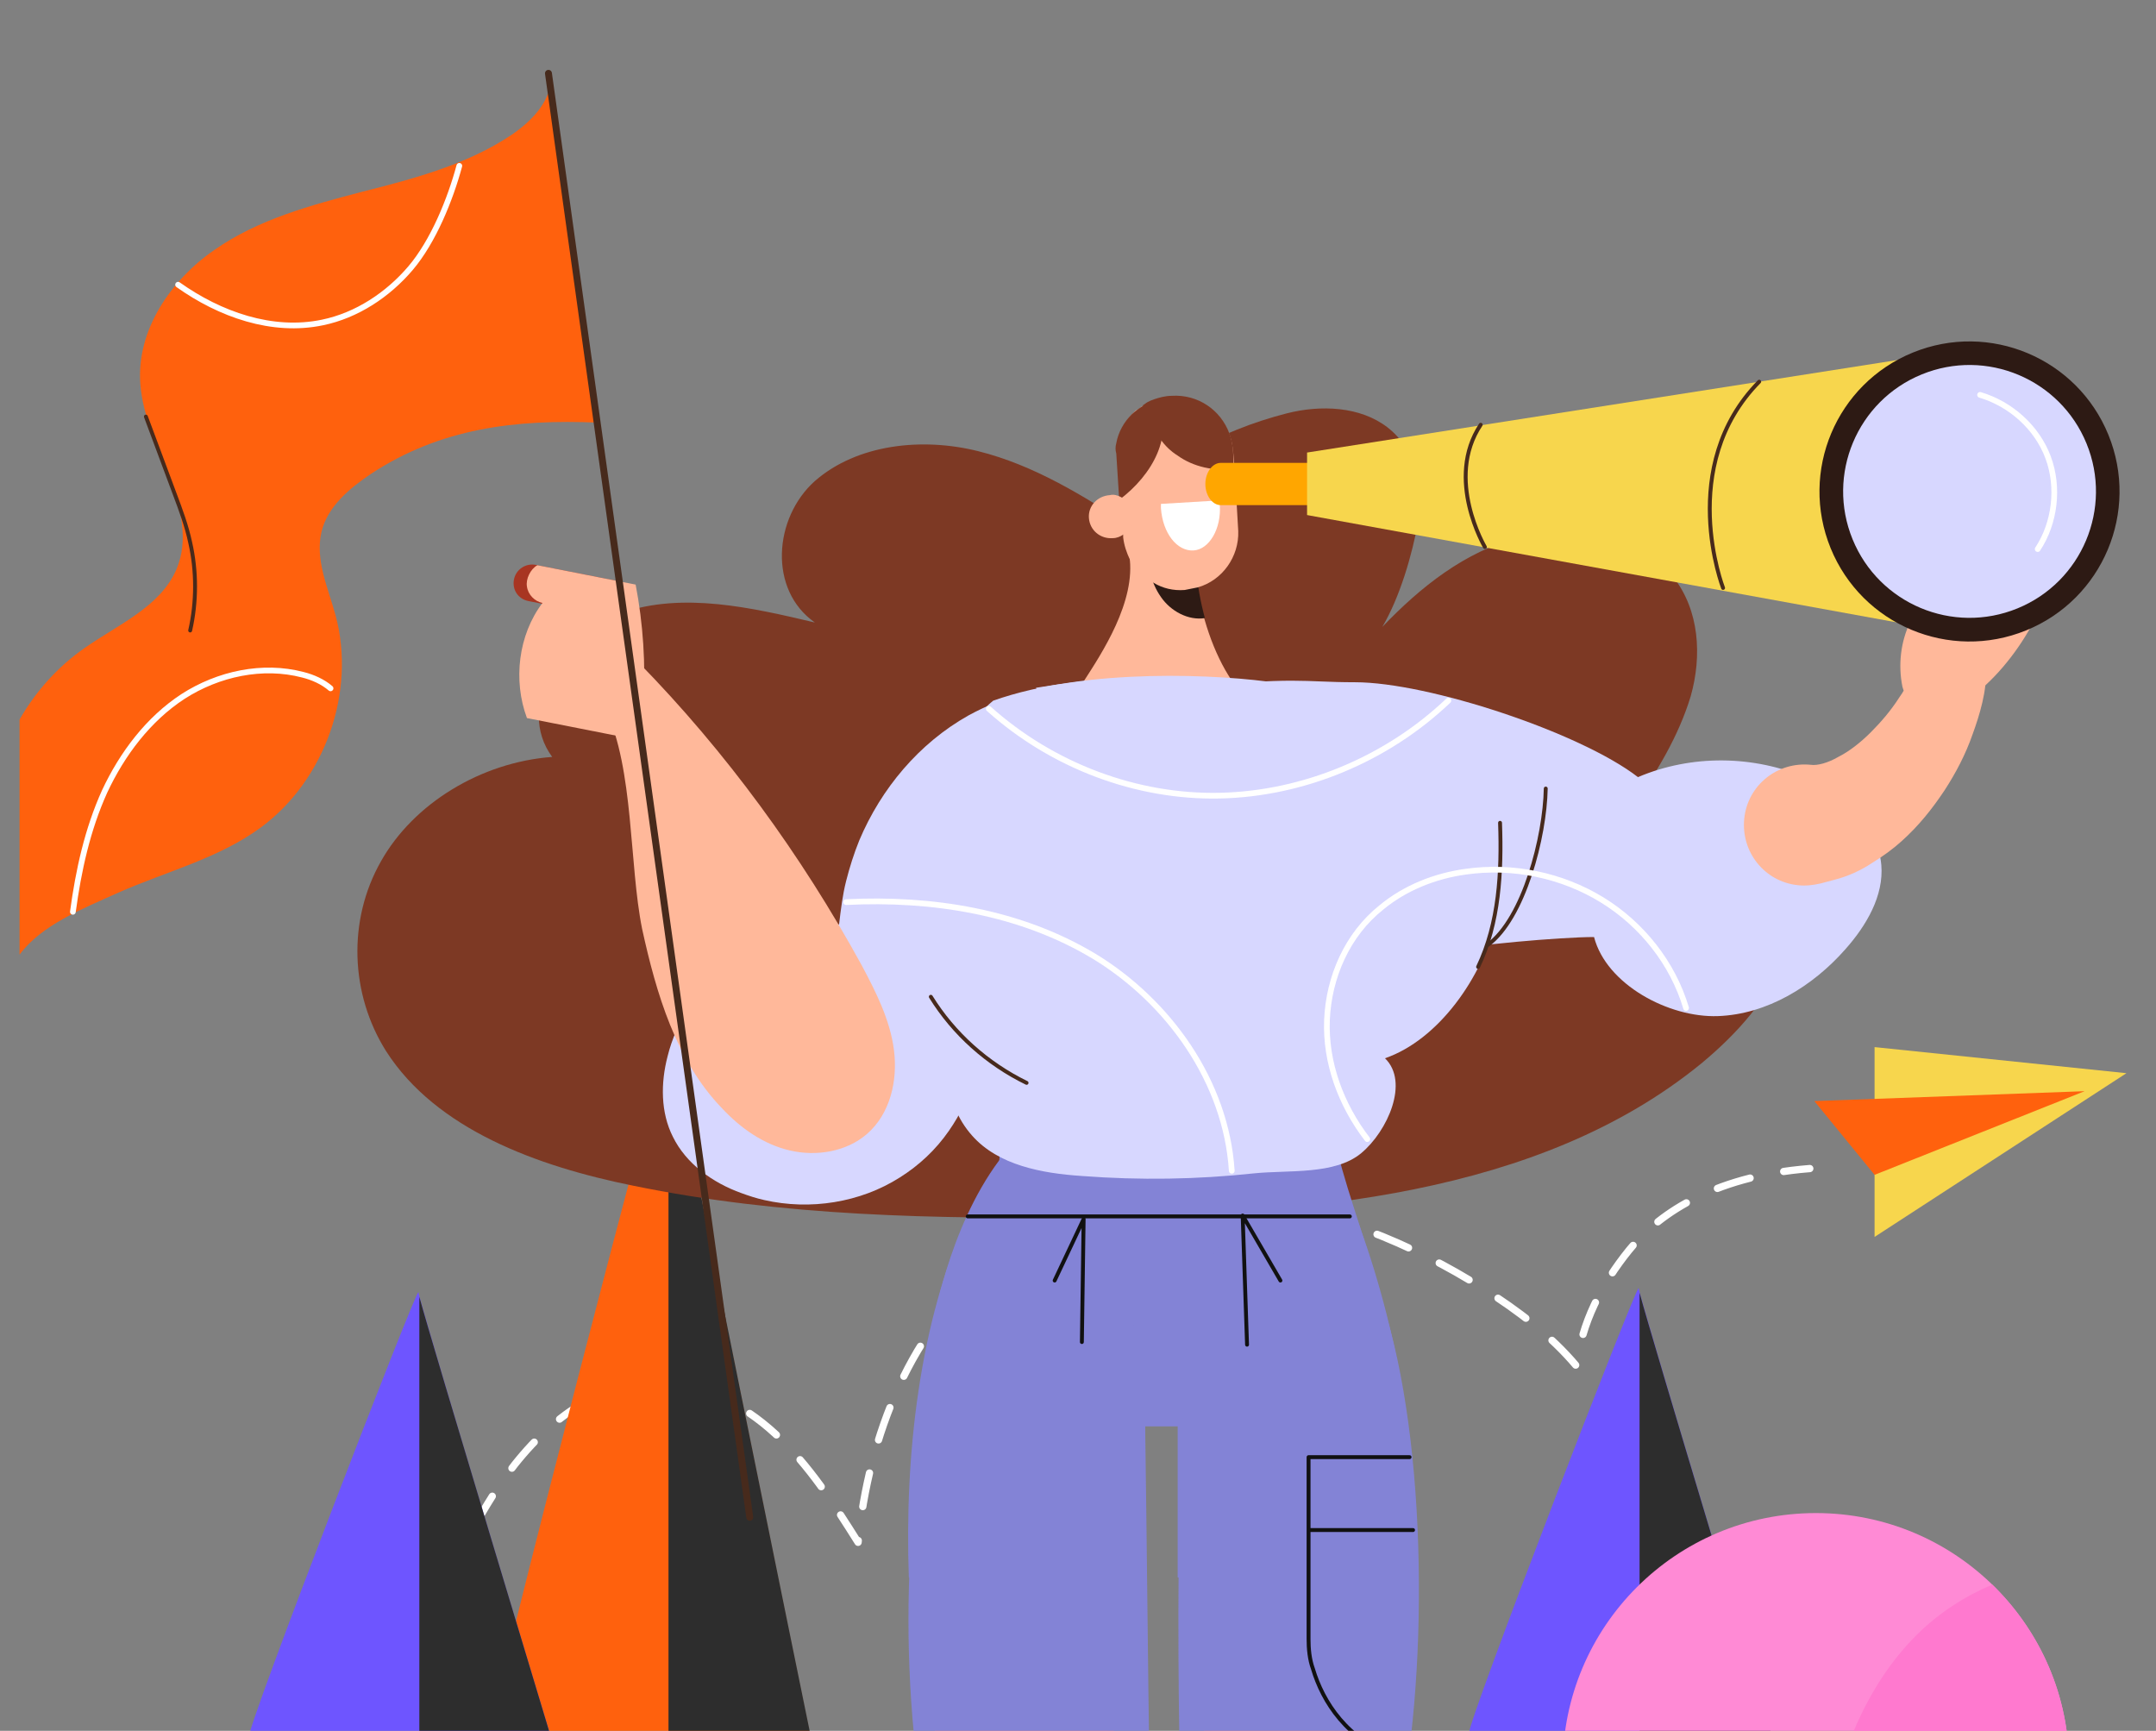
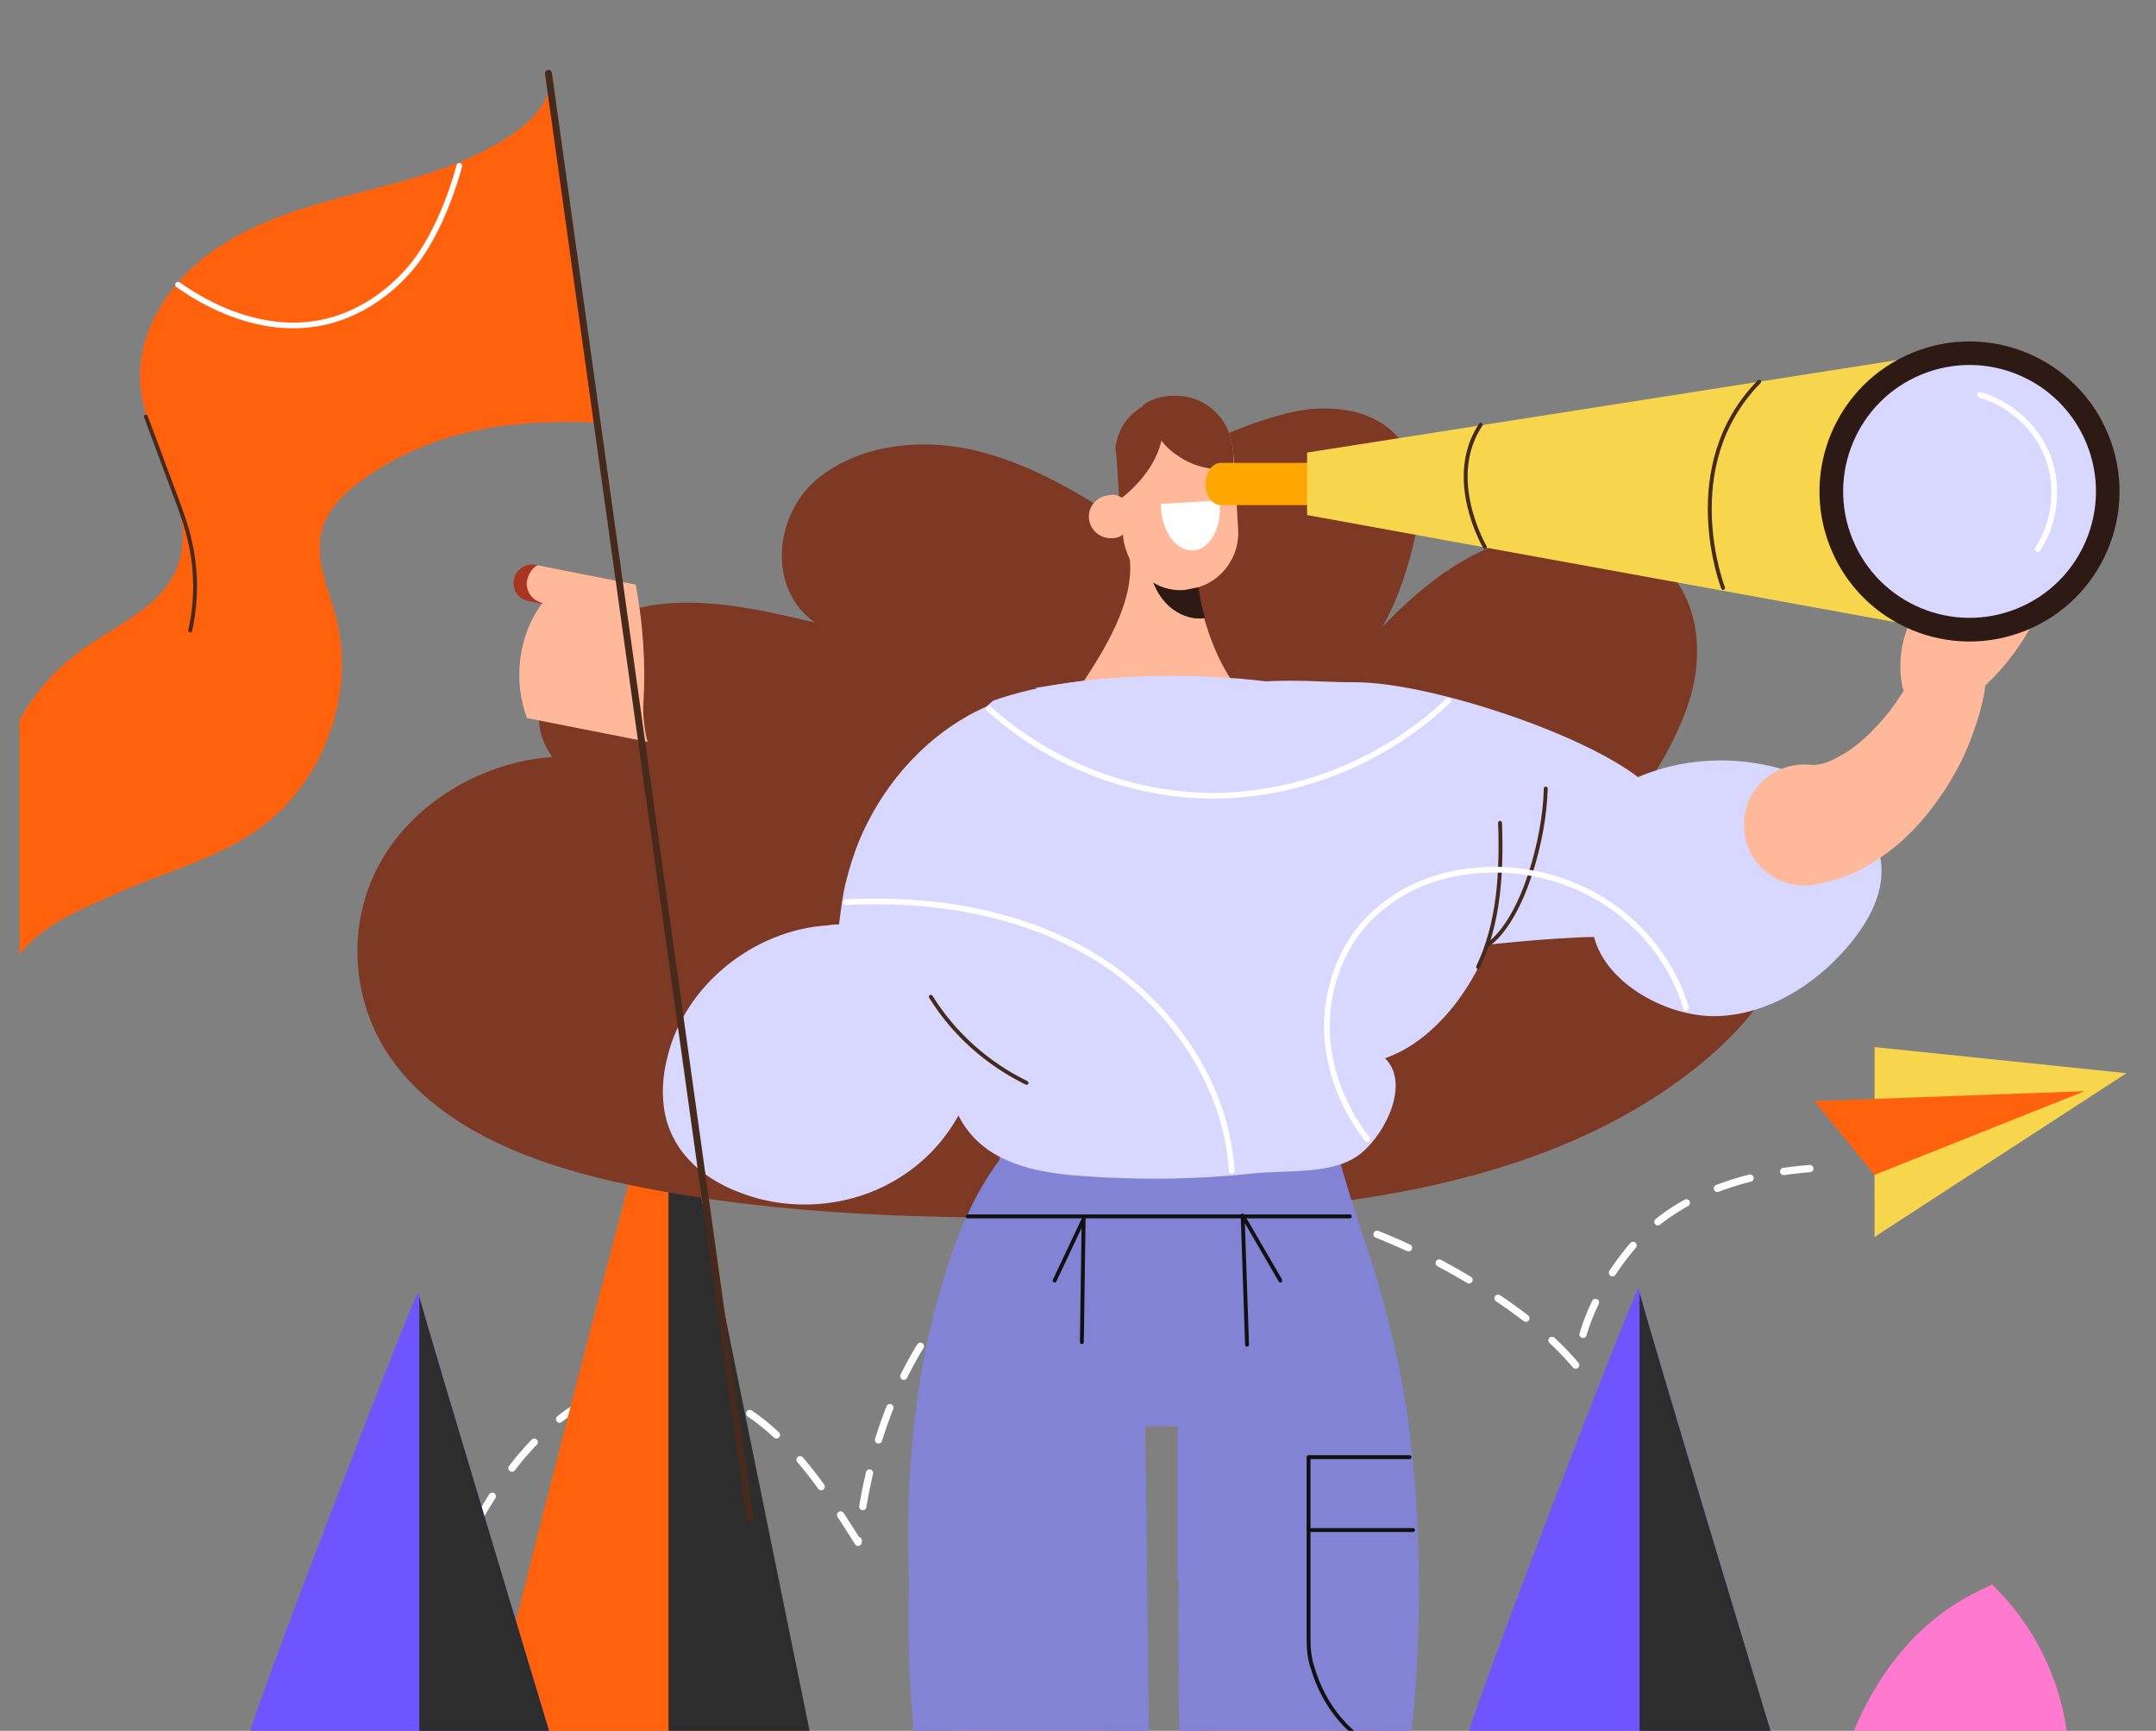
<svg xmlns="http://www.w3.org/2000/svg" width="441" height="354" viewBox="0 0 441 354" fill="none">
  <rect x="0" y="0" width="441" height="354" fill="#808080" stroke="none" />
  <g clip-path="url(#clip0_5249_3173)">
    <path d="M383.434 214.16V252.984L434.954 219.496L383.434 214.16Z" fill="#F7D64D" />
    <path d="M84.094 365.961C83.617 344.975 89.432 323.799 100.681 306.042C108.117 294.267 119.462 283.157 133.476 282.682C142.818 282.397 151.78 286.955 158.644 293.317C165.507 299.68 170.56 307.561 175.517 315.443C177.615 293.887 186.29 271.192 203.64 258.088C233.67 235.393 274.187 244.983 303.454 263.595C310.508 268.058 317.182 273.091 322.52 279.453C323.378 270.717 327.668 262.551 333.197 255.714C338.727 248.877 349.69 240.615 370.186 239.001" stroke="white" stroke-width="1.485" stroke-miterlimit="10" stroke-linecap="round" stroke-linejoin="round" stroke-dasharray="7.01 7.01" />
    <path d="M163.242 180.396V196.956" stroke="#472A1C" stroke-width="1.418" stroke-miterlimit="10" stroke-linecap="round" stroke-linejoin="round" />
-     <path d="M171.521 188.677H154.961" stroke="#472A1C" stroke-width="1.418" stroke-miterlimit="10" stroke-linecap="round" stroke-linejoin="round" />
    <path d="M117.234 318.672V335.232" stroke="#472A1C" stroke-width="1.418" stroke-miterlimit="10" stroke-linecap="round" stroke-linejoin="round" />
-     <path d="M125.513 326.952H108.953" stroke="#472A1C" stroke-width="1.418" stroke-miterlimit="10" stroke-linecap="round" stroke-linejoin="round" />
    <path d="M100.305 354.367C99.661 352.067 136.921 209.099 136.921 211.767C137.013 214.435 165.533 354.091 165.533 354.091L100.305 354.367Z" fill="#FF610D" />
    <path d="M136.645 354.184L165.625 354.092C165.625 354.092 137.013 214.344 137.013 211.768C137.013 211.584 136.921 211.86 136.737 212.504V354.184H136.645Z" fill="#2D2D2D" />
    <path d="M50.907 355.289C50.263 353.817 85.499 262.645 85.591 264.301C85.683 265.957 112.639 355.105 112.639 355.105L50.907 355.289Z" fill="#6E55FF" />
    <path d="M85.773 265.221V355.197L112.637 355.105C112.637 355.013 88.349 274.789 85.773 265.221Z" fill="#2D2D2D" />
    <path d="M300.501 354.46C299.857 352.988 335.093 261.816 335.185 263.472C335.277 265.128 362.233 354.276 362.233 354.276L300.501 354.46Z" fill="#6E55FF" />
    <path d="M335.367 264.393V354.369L362.231 354.277C362.231 354.277 337.943 274.053 335.367 264.393Z" fill="#2D2D2D" />
-     <path d="M421.113 375.795C422.493 371.195 423.229 366.319 423.229 361.259C423.229 332.647 400.045 309.463 371.433 309.463C342.821 309.463 319.637 332.647 319.637 361.259C319.637 366.319 320.373 371.195 321.753 375.795H421.113Z" fill="#FF8AD5" />
    <path d="M407.496 324.091C401.7 326.575 396.456 329.979 391.948 334.487C381.46 344.975 376.124 359.419 373.364 373.679C373.18 374.415 373.088 375.059 372.996 375.795H421.112C422.492 371.195 423.228 366.319 423.228 361.259C423.228 346.631 417.156 333.475 407.496 324.091Z" fill="#FF79CF" />
    <path d="M231.361 107.732C221.658 101.442 211.595 95.153 200.095 92.278C188.595 89.403 175.298 90.841 166.673 98.388C158.228 105.935 157.15 120.669 166.673 127.318C153.736 124.263 139.72 121.029 127.142 125.341C114.563 129.654 105.399 144.568 112.946 154.81C98.391 155.888 84.555 164.334 77.907 176.193C71.079 188.232 71.618 203.326 78.985 215.006C89.227 230.998 109.892 238.545 129.478 242.498C160.025 248.787 191.47 249.326 222.556 248.967C266.76 248.428 314.737 244.654 347.979 217.521C355.346 211.412 361.995 204.045 365.05 195.42C368.104 186.615 367.026 176.373 360.557 169.365C354.089 162.357 341.87 159.841 333.784 165.232C338.815 158.044 343.307 150.677 345.823 142.411C348.159 134.146 347.62 124.802 342.229 117.974C335.221 109.349 321.924 107.013 310.784 109.888C299.643 112.763 290.479 120.13 282.752 128.216C286.346 122.107 288.862 113.482 290.119 106.474C291.377 99.645 289.58 91.919 283.83 87.427C278.26 83.114 270.174 82.755 263.166 84.552C249.869 87.966 234.057 95.513 231.361 107.732Z" fill="#7D3924" />
    <path d="M204.407 237.466C202.79 247.528 199.735 257.591 196.86 267.294C223.634 270.169 241.962 273.942 268.197 267.474C271.97 241.419 268.377 217.161 274.486 193.082C276.283 185.895 278.978 179.067 280.056 171.699C284.908 140.434 238.908 138.457 220.4 142.051C211.775 143.668 202.61 147.262 197.759 155.168C193.087 162.715 193.626 172.598 195.962 181.223C198.298 189.848 202.251 197.934 204.228 206.739C206.564 216.801 206.204 227.223 204.407 237.466Z" fill="#FF8775" />
    <path d="M265.141 189.669C262.625 178.708 262.625 167.208 262.805 155.888L205.664 156.067C202.609 170.263 203.508 185.357 202.43 199.911C203.148 202.247 203.867 204.583 204.406 206.919C206.742 216.982 206.383 227.404 204.586 237.646C202.969 247.709 199.914 257.771 197.039 267.474C223.813 270.349 242.141 274.123 268.375 267.654C271.43 246.451 269.633 226.505 272.149 206.919C268.915 201.529 266.399 195.958 265.141 189.669Z" fill="#FFBF80" />
    <path d="M257.957 145.107C249.332 140.435 242.504 121.208 244.66 105.935L231.004 113.661C232.442 123.005 225.254 133.786 221.66 139.357C219.684 142.232 217.348 143.49 213.934 144.388C218.785 150.857 227.231 153.911 235.317 154.091C243.403 154.451 252.746 151.396 257.957 145.107Z" fill="#FFB89A" />
    <path d="M234.773 111.505C234.593 115.278 235.312 119.052 237.468 122.107C239.444 124.982 243.038 126.958 246.452 126.419C244.655 119.771 243.937 112.583 244.835 105.935L234.773 111.505Z" fill="#2D1A14" />
    <path d="M218.602 542.936C219.141 522.991 226.508 312.216 225.43 305.567H193.805C193.805 324.974 200.992 521.553 201.891 542.577L218.602 542.936Z" fill="#FF8775" />
    <path d="M316.889 575.461C312.757 572.406 308.264 570.25 303.233 568.813C301.616 568.273 299.819 567.914 298.022 567.734C286.342 565.399 277.717 558.211 274.123 546.891C269.811 533.055 272.506 518.14 272.866 503.945C273.225 492.625 273.225 481.304 273.405 469.804C273.584 443.569 273.405 417.335 273.405 391.1C273.405 384.632 271.608 292.811 275.022 292.451L243.397 294.607C242.858 332.162 253.28 370.436 247.889 407.811C234.053 501.609 254.358 519.578 254.897 575.641L316.889 575.461Z" fill="#FF8775" />
    <path d="M157.508 575.82C161.641 572.766 166.133 570.43 170.984 569.172C172.602 568.633 174.399 568.273 176.195 567.914C187.875 565.578 196.321 558.391 199.914 547.07C204.227 533.234 201.352 518.32 200.993 504.125C200.633 492.804 200.453 481.484 200.453 469.984C200.274 443.749 200.274 417.515 200.094 391.28C200.094 384.811 201.352 292.99 197.938 292.631L229.563 294.607C230.282 332.162 222.375 370.256 225.61 407.811C231.36 474.296 219.68 519.578 219.321 575.641L157.508 575.82Z" fill="#FF8775" />
    <path d="M207.638 232.793C207.638 232.793 169.723 282.387 203.505 426.318L225.247 404.216L231.896 274.481L241.779 273.762L250.224 423.083L268.193 421.826C268.193 421.826 304.849 307.364 267.833 232.074C267.833 232.254 206.38 232.793 207.638 232.793Z" fill="#FF8775" />
    <path d="M242.325 280.772C250.59 278.616 258.676 273.225 264.606 267.655C268.918 263.701 273.231 258.67 276.106 253.279C273.95 246.092 271.254 239.084 267.84 232.256C267.84 232.256 206.387 232.795 207.645 232.795C207.645 232.795 204.59 236.928 200.816 246.092C204.41 251.842 208.543 257.233 213.035 262.084C218.606 268.194 224.715 274.123 231.723 278.795L231.903 274.303L241.785 273.584L242.325 280.772Z" fill="#FFBF80" />
    <path d="M204.946 191.286C204.946 191.286 200.454 150.856 211.774 144.747" stroke="#FFBF80" stroke-width="1.114" stroke-miterlimit="10" stroke-linecap="round" stroke-linejoin="round" />
    <path d="M266.219 144.387C266.219 144.387 258.492 157.684 264.422 193.082" stroke="#FFBF80" stroke-width="1.114" stroke-miterlimit="10" stroke-linecap="round" stroke-linejoin="round" />
    <path d="M205.844 213.387L271.071 213.207C270.172 239.801 283.11 253.817 284.008 280.411C271.79 306.106 259.75 308.801 243.399 312.216V291.731H232.797L231.36 314.372C231.36 314.372 202.969 299.278 190.75 271.426C190.75 271.426 193.805 251.481 204.406 237.285L205.844 213.387Z" fill="#8383D6" />
    <path d="M217.847 163.54C217.308 159.463 217.128 155.208 218.207 151.308C218.567 150.244 218.926 149.18 219.466 148.294C220.905 145.635 223.243 143.33 226.3 142.444C226.66 141.912 226.839 141.38 227.199 141.025C227.379 140.848 227.379 140.671 227.559 140.494C227.918 139.962 228.098 139.43 228.458 138.721C222.883 139.075 217.308 139.784 211.912 140.671C211.912 140.848 212.092 140.848 212.092 141.025C211.193 141.203 210.294 141.38 209.395 141.735C205.438 142.798 201.661 144.394 198.064 146.344C187.993 152.017 180.26 161.236 175.764 171.873C174.685 174.532 173.786 177.368 173.066 180.205C172.347 183.041 171.987 186.055 171.628 189.069C170.908 189.069 170.369 189.069 169.469 189.246C154.183 190.133 140.155 201.479 136.558 216.016C135.119 221.512 135.119 227.539 137.637 232.503C140.335 237.999 145.73 241.899 151.665 244.027C153.104 244.558 154.722 245.09 156.341 245.445C165.693 247.572 175.944 245.977 184.037 240.835C187.993 238.353 191.41 235.162 194.108 231.262C196.446 227.894 198.244 224.171 199.323 220.271C200.402 226.121 204.539 231.971 209.934 234.276C209.934 234.099 210.114 233.921 210.114 233.744C210.833 231.439 211.193 227.894 211.193 224.171C211.193 219.916 211.193 215.661 211.193 212.825V212.648C211.193 212.47 234.932 213.179 242.306 211.407C242.306 206.974 232.235 197.933 229.177 192.615C223.063 181.623 219.466 176.305 217.847 163.54Z" fill="#D7D7FF" />
    <path d="M300.543 165.41C296.411 158.762 290.84 152.832 284.371 148.699C280.598 146.363 276.645 144.387 272.332 143.129C271.434 142.77 270.356 142.59 269.457 142.41C269.098 142.41 268.738 142.23 268.379 142.23C263.168 142.051 257.778 141.512 252.567 141.152C252.746 141.691 253.106 142.051 253.285 142.59C253.465 142.949 253.645 143.309 253.824 143.668C254.903 144.027 255.981 144.566 256.879 145.285C258.496 146.543 259.934 148.16 260.832 150.137C261.192 151.035 261.551 151.754 261.91 152.652C262.449 154.449 262.629 156.246 262.809 158.043C262.809 160.379 262.629 162.715 262.449 165.051C261.371 174.215 259.215 179.426 255.801 185.895C254.363 188.59 252.746 191.286 250.949 194.7C247.895 200.27 238.012 209.434 238.012 213.926C245.379 215.723 269.098 215.004 269.098 215.184C269.098 217.52 269.817 221.114 270.535 224.708C271.434 228.661 272.692 232.794 273.59 235.848C273.77 236.567 274.129 237.286 274.309 237.825C278.801 235.848 281.137 230.817 281.676 225.606C281.856 222.911 281.676 220.215 281.137 217.879C280.957 216.981 280.778 216.262 280.418 215.544C283.293 215.364 285.809 213.926 287.246 211.231C287.426 210.872 287.606 210.333 287.965 209.973C288.684 208.536 289.582 207.098 290.481 205.661C292.457 202.606 294.614 199.731 296.59 196.676C297.309 195.778 297.848 194.879 298.387 193.981C301.981 188.95 304.676 183.739 306.114 178.168C304.856 173.496 302.879 169.363 300.543 165.41Z" fill="#D7D7FF" />
    <path d="M206.383 225.429H269.454" stroke="#F5E9E1" stroke-width="0.389" stroke-miterlimit="10" stroke-linecap="round" stroke-linejoin="round" />
    <path d="M211.953 160.199C213.031 160.199 261.368 160.02 261.368 160.02" stroke="#362F36" stroke-width="0.371" stroke-miterlimit="10" stroke-linecap="round" stroke-linejoin="round" />
    <path d="M245.012 120.13C244.113 120.31 243.215 120.489 242.316 120.669C239.981 120.849 237.824 120.31 236.027 119.232C234.051 118.153 232.434 116.536 231.176 114.56C230.457 113.122 229.918 111.505 229.738 109.888V109.528L229.199 101.802L228.66 93.177C228.66 92.458 228.66 91.739 228.66 90.841C229.02 88.505 229.918 86.349 231.535 84.731C231.715 84.552 231.895 84.372 232.074 84.192C232.254 84.013 232.434 83.833 232.613 83.833C232.793 83.653 232.973 83.653 233.152 83.474C233.332 83.294 233.512 83.114 233.691 83.114C234.051 82.934 234.41 82.575 234.77 82.395C235.129 82.216 235.488 82.036 236.027 81.856C237.105 81.497 238.363 81.138 239.621 81.138C245.012 80.778 249.684 84.013 251.481 88.864C251.84 89.763 252.02 90.841 252.199 91.919L252.559 96.231L253.277 108.63C253.457 113.841 250.043 118.693 245.012 120.13Z" fill="#FFB89A" />
    <path d="M228.93 102.237C235.732 97.149 240.333 88.901 236.532 81.707C234.532 82.409 232.931 83.462 231.531 84.69C229.93 86.269 228.73 88.375 228.33 90.656C228.13 91.358 228.13 92.06 228.33 92.762L228.93 102.237Z" fill="#7D3924" />
    <path d="M222.731 105.935C222.911 108.45 225.067 110.247 227.583 110.068C228.481 110.068 229.2 109.708 229.739 109.349C230.997 108.45 231.895 107.013 231.716 105.396C231.716 105.216 231.716 105.036 231.536 104.677C231.176 103.239 230.278 102.161 229.2 101.622C228.481 101.263 227.762 101.083 227.044 101.263C224.348 101.443 222.551 103.599 222.731 105.935Z" fill="#FFB89A" />
    <path d="M249.504 102.341C249.504 102.7 249.504 102.88 249.504 103.239C249.863 108.091 247.348 112.403 244.113 112.583C240.699 112.763 237.824 108.989 237.465 103.958C237.465 103.599 237.465 103.419 237.465 103.06L249.504 102.341Z" fill="white" />
    <path d="M197.938 248.787C188.055 270.35 185.001 297.662 185.899 322.639H234.235V278.795C224.712 268.014 209.798 257.232 197.938 248.787Z" fill="#8383D6" />
    <path d="M277.364 248.787C286.168 272.326 290.301 297.662 289.403 322.639H240.887V278.795C250.41 268.014 265.324 257.232 277.364 248.787Z" fill="#8383D6" />
    <path d="M203.147 143.31C193.982 150.677 200.092 160.739 197.037 172.06C193.982 183.38 193.443 195.24 193.084 206.919C192.725 215.904 192.904 225.607 198.834 232.256C204.225 238.365 213.209 239.982 221.295 240.521C233.155 241.42 244.834 241.24 256.514 239.982C263.522 239.263 273.045 240.342 278.436 235.849C283.827 231.357 288.319 221.294 283.288 216.443C294.249 212.669 303.233 199.912 306.108 187.872C308.804 176.552 298.561 161.817 289.577 154.271C280.592 146.724 273.045 141.513 261.545 139.716C249.866 137.919 222.373 136.481 203.147 143.31Z" fill="#D7D7FF" />
    <path d="M195.779 261.545C185.716 296.045 183.2 332.702 188.591 368.101C190.747 382.835 194.341 397.929 190.927 412.484C187.693 426.499 177.989 439.437 179.068 453.812C180.146 466.929 190.388 478.25 189.669 491.367C189.13 505.203 176.552 517.961 181.224 530.899C184.818 540.961 197.036 540.782 195.779 551.563H225.068C231.716 538.805 236.388 530 236.209 515.625C236.029 507.898 233.873 500.172 233.154 492.445C232.255 482.562 234.052 472.679 234.951 462.797C236.209 449.32 236.029 435.843 235.849 422.187C235.67 402.421 235.31 382.655 235.13 362.89C234.771 338.991 234.591 315.092 234.232 291.194C234.052 281.131 233.693 270.17 227.404 262.264C220.216 253.279 204.943 254.717 195.779 261.545Z" fill="#8383D6" />
    <path d="M265.317 247.35C271.067 247.709 275.918 251.303 278.614 256.334C290.653 279.514 292.629 328.569 287.778 361.452C285.622 376.187 282.028 391.281 285.442 405.835C288.676 419.851 298.38 432.789 297.301 447.164C296.223 460.281 285.981 471.602 286.7 484.719C287.239 498.555 299.817 511.313 295.145 524.25C291.551 534.313 278.254 540.602 279.512 551.204H252.379C245.731 538.446 239.981 523.172 240.16 508.797C240.34 501.07 242.496 493.344 243.215 485.617C244.113 475.734 242.317 465.851 241.418 455.969C240.16 442.492 240.34 429.015 240.52 415.359C240.699 395.593 241.598 375.827 241.238 356.062C240.879 333.96 240.879 308.444 242.137 284.366C242.676 274.303 242.676 263.342 248.965 255.436C253.457 250.045 259.387 246.99 265.317 247.35Z" fill="#8383D6" />
-     <path d="M130.552 135.419C148.541 153.8 163.823 174.76 176.219 197.35C179.16 202.875 182.065 208.575 182.858 214.775C183.65 220.975 182.118 227.816 177.267 231.988C173.083 235.559 167.025 236.562 161.594 235.309C156.164 234.055 151.503 230.756 147.721 226.714C138.285 216.978 134.229 203.175 131.338 189.968C128.658 176.62 129.697 157.411 123.884 145.093C128.067 141.523 128.1 140.43 130.552 135.419Z" fill="#FFB89A" />
    <path d="M288.324 298.022H267.66V335.218C267.66 337.195 267.84 339.351 268.559 341.327C270.535 347.976 275.566 356.062 285.629 359.296" stroke="#111111" stroke-width="0.796" stroke-miterlimit="10" stroke-linecap="round" stroke-linejoin="round" />
    <path d="M267.832 312.936H289.035" stroke="#111111" stroke-width="0.796" stroke-miterlimit="10" stroke-linecap="round" stroke-linejoin="round" />
    <path d="M197.941 248.786H276.106" stroke="#111111" stroke-width="0.796" stroke-miterlimit="10" stroke-linecap="round" stroke-linejoin="round" />
    <path d="M215.723 261.903L221.652 249.325L221.293 274.482" stroke="#111111" stroke-width="0.796" stroke-miterlimit="10" stroke-linecap="round" stroke-linejoin="round" />
    <path d="M255.078 275.023L254.18 248.608L261.906 261.905" stroke="#111111" stroke-width="0.796" stroke-miterlimit="10" stroke-linecap="round" stroke-linejoin="round" />
    <path d="M252.379 95.872C248.426 96.411 244.113 95.513 240.879 93.177C239.441 92.278 238.363 91.2 237.285 89.763C235.668 87.786 234.59 85.63 233.871 83.294C233.871 83.114 233.871 82.934 233.691 82.934C234.051 82.755 234.41 82.395 234.77 82.216C235.129 82.036 235.488 81.856 236.027 81.677C237.105 81.317 238.363 80.958 239.621 80.958C245.012 80.599 249.684 83.833 251.481 88.684C251.84 89.583 252.02 90.661 252.199 91.739L252.379 95.872Z" fill="#7D3924" />
    <path d="M294.25 194.702C300.719 193.264 319.407 191.647 326.055 191.647C328.571 201.35 341.329 208.178 351.391 207.819C361.454 207.459 370.798 201.709 377.446 194.163C381.759 189.311 385.353 183.201 384.814 176.912C384.095 168.826 377.087 162.358 369.54 159.123C358.759 154.451 346.001 154.272 335.04 158.943C323.18 149.779 292.094 139.537 277.18 139.537C266.219 139.537 265.32 138.279 241.781 140.795C260.289 153.373 294.25 194.702 294.25 194.702Z" fill="#D7D7FF" />
    <path d="M375.11 179.967C377.985 179.248 380.68 177.99 382.836 176.553C385.172 175.115 387.149 173.678 388.946 172.06C392.54 168.826 395.235 165.412 397.751 161.638C400.086 158.045 402.063 154.271 403.501 150.138C404.219 148.162 404.938 146.005 405.477 143.67C406.016 141.334 406.376 138.998 406.196 135.763C406.016 131.99 402.602 128.935 398.829 129.294C396.313 129.474 394.157 131.091 393.079 133.248L391.641 136.302C391.461 136.482 391.461 137.021 391.282 137.38C391.102 137.919 390.922 138.459 390.563 138.998C390.024 140.255 389.305 141.513 388.407 142.771C386.79 145.287 384.813 147.623 382.657 149.779C380.5 151.935 378.164 153.732 376.008 154.81C373.852 156.068 371.696 156.607 370.438 156.427C363.61 155.709 357.5 160.56 356.781 167.388C356.063 174.217 360.914 180.326 367.743 181.045C369.36 181.224 370.797 181.045 372.414 180.685L375.11 179.967Z" fill="#FFB89A" />
    <path d="M108.106 122.935L125.383 126.341C127.322 126.723 129.398 125.484 129.815 123.368C130.197 121.429 128.958 119.353 126.843 118.936L109.566 115.531C107.626 115.148 105.551 116.387 105.134 118.503C104.717 120.619 105.99 122.518 108.106 122.935Z" fill="#A83522" />
    <path d="M131.6 144.049C132.106 135.907 131.554 127.557 130.017 119.561L109.919 115.6C108.476 116.414 107.53 118.426 107.781 119.94C107.997 121.631 109.375 123.002 110.962 123.315C106.011 129.848 104.91 139.154 107.785 146.864L132.467 151.729C131.898 149.968 131.429 145.847 131.6 144.049Z" fill="#FFB89A" />
    <path d="M389.128 140.435C388.23 135.942 388.769 131.271 390.745 127.138C399.55 126.239 409.074 124.981 417.699 123.544C415.183 129.474 411.05 135.583 406.199 140.075C403.683 142.232 400.988 144.208 397.753 144.747C394.699 145.107 389.847 143.669 389.128 140.435Z" fill="#FFB89A" />
    <path d="M190.395 203.864C195.066 211.411 201.895 217.521 209.981 221.474" stroke="#472A1C" stroke-width="0.796" stroke-miterlimit="10" stroke-linecap="round" stroke-linejoin="round" />
    <path d="M306.828 168.287C307.188 178.35 306.648 188.772 302.336 197.756" stroke="#472A1C" stroke-width="0.796" stroke-miterlimit="10" stroke-linecap="round" stroke-linejoin="round" />
    <path d="M316.176 161.278C315.996 171.161 311.684 187.872 304.316 193.263" stroke="#472A1C" stroke-width="0.796" stroke-miterlimit="10" stroke-linecap="round" stroke-linejoin="round" />
    <path d="M112.699 16.339C112.39 21.074 108.582 24.883 104.67 27.559C95.612 33.632 84.804 36.514 74.201 39.19C63.599 41.97 52.791 44.852 43.836 51.131C34.88 57.307 27.881 67.6 28.704 78.511C29.631 91.584 41.16 104.245 36.116 116.392C32.822 124.112 24.175 127.714 17.279 132.552C11.823 136.361 7.294 141.405 4 147.169V195.24C8.529 189.166 16.661 185.975 24.175 182.579C33.954 178.255 44.762 175.579 53.409 169.197C66.481 159.521 72.863 141.508 68.643 125.862C67.099 120.2 64.423 114.539 65.761 108.774C66.996 103.628 71.422 99.922 75.849 96.937C90.053 87.57 105.391 85.717 122.375 86.438L112.699 16.339Z" fill="#FF610D" />
    <path d="M112.184 15L153.358 310.32" stroke="#472A1C" stroke-width="1.418" stroke-miterlimit="10" stroke-linecap="round" stroke-linejoin="round" />
    <path d="M36.426 58.232C44.969 64.305 55.675 68.114 65.968 65.952C72.968 64.511 79.35 60.291 83.982 54.835C88.614 49.38 92.099 40.818 93.952 33.921" stroke="white" stroke-width="1.168" stroke-miterlimit="10" stroke-linecap="round" stroke-linejoin="round" />
-     <path d="M14.91 186.488C16.042 178.048 17.895 169.607 21.395 161.887C24.998 154.167 30.35 147.064 37.453 142.432C44.658 137.8 53.717 135.845 61.951 138.006C64.01 138.521 66.069 139.447 67.613 140.785" stroke="white" stroke-width="1.168" stroke-miterlimit="10" stroke-linecap="round" stroke-linejoin="round" />
    <path d="M29.84 85.202C31.796 90.452 33.751 95.701 35.707 100.951C36.942 104.245 38.178 107.539 38.898 110.936C40.236 116.803 40.236 123.082 38.898 128.949" stroke="#472A1C" stroke-width="0.796" stroke-miterlimit="10" stroke-linecap="round" stroke-linejoin="round" />
    <path d="M173.074 184.506C190.511 183.637 208.611 186.419 223.889 195.637C239.001 204.854 250.791 221.202 251.953 239.463" stroke="white" stroke-width="1.168" stroke-miterlimit="10" stroke-linecap="round" stroke-linejoin="round" />
    <path d="M371.109 225.2L383.437 240.288L426.401 223.176L371.109 225.2Z" fill="#FF610D" />
    <path d="M272.579 103.315H249.697C247.981 103.315 246.551 101.351 246.551 98.993C246.551 96.635 247.981 94.671 249.697 94.671H272.579C274.295 94.671 275.725 96.635 275.725 98.993C275.725 101.351 274.295 103.315 272.579 103.315Z" fill="#FFA600" />
    <path d="M267.355 92.556L390.655 73.237V127.784L267.355 105.341V92.556Z" fill="#F7D64D" />
    <path d="M352.449 120.254C352.449 120.254 342.789 95.395 359.835 78.065" stroke="#472A1C" stroke-width="0.796" stroke-miterlimit="10" stroke-linecap="round" stroke-linejoin="round" />
    <path d="M414.442 128.928C430.132 122.527 437.663 104.62 431.263 88.93C424.862 73.24 406.955 65.709 391.265 72.109C375.575 78.51 368.044 96.417 374.444 112.107C380.845 127.797 398.752 135.328 414.442 128.928Z" fill="#2D1A14" />
    <path d="M412.649 124.437C425.865 119.033 432.197 103.938 426.793 90.722C421.389 77.506 406.294 71.174 393.078 76.578C379.862 81.982 373.53 97.077 378.934 110.293C384.338 123.509 399.433 129.841 412.649 124.437Z" fill="#D7D7FF" />
    <path d="M405.012 80.766C411.262 82.612 416.66 87.442 418.933 93.55C421.205 99.658 420.353 106.903 416.802 112.301" stroke="white" stroke-width="1.168" stroke-miterlimit="10" stroke-linecap="round" stroke-linejoin="round" />
    <path d="M303.725 111.874C303.725 111.874 295.486 97.953 302.873 86.873" stroke="#472A1C" stroke-width="0.796" stroke-miterlimit="10" stroke-linecap="round" stroke-linejoin="round" />
    <path d="M202.25 144.961C215.253 156.622 232.473 163.1 249.517 162.73C266.561 162.359 283.605 155.326 296.257 143.295" stroke="white" stroke-width="1.168" stroke-miterlimit="10" stroke-linecap="round" stroke-linejoin="round" />
    <path d="M279.67 232.979C274.296 226.013 271.071 217.305 271.429 208.598C271.788 199.89 275.55 191.182 282.536 185.609C287.373 181.603 293.464 179.165 299.734 178.294C309.408 176.901 319.44 178.991 327.681 184.041C335.922 189.092 342.192 197.103 344.879 206.159" stroke="white" stroke-width="1.168" stroke-miterlimit="10" stroke-linecap="round" stroke-linejoin="round" />
  </g>
  <defs>
    <clipPath id="clip0_5249_3173">
      <rect width="441" height="354" fill="white" />
    </clipPath>
  </defs>
</svg>